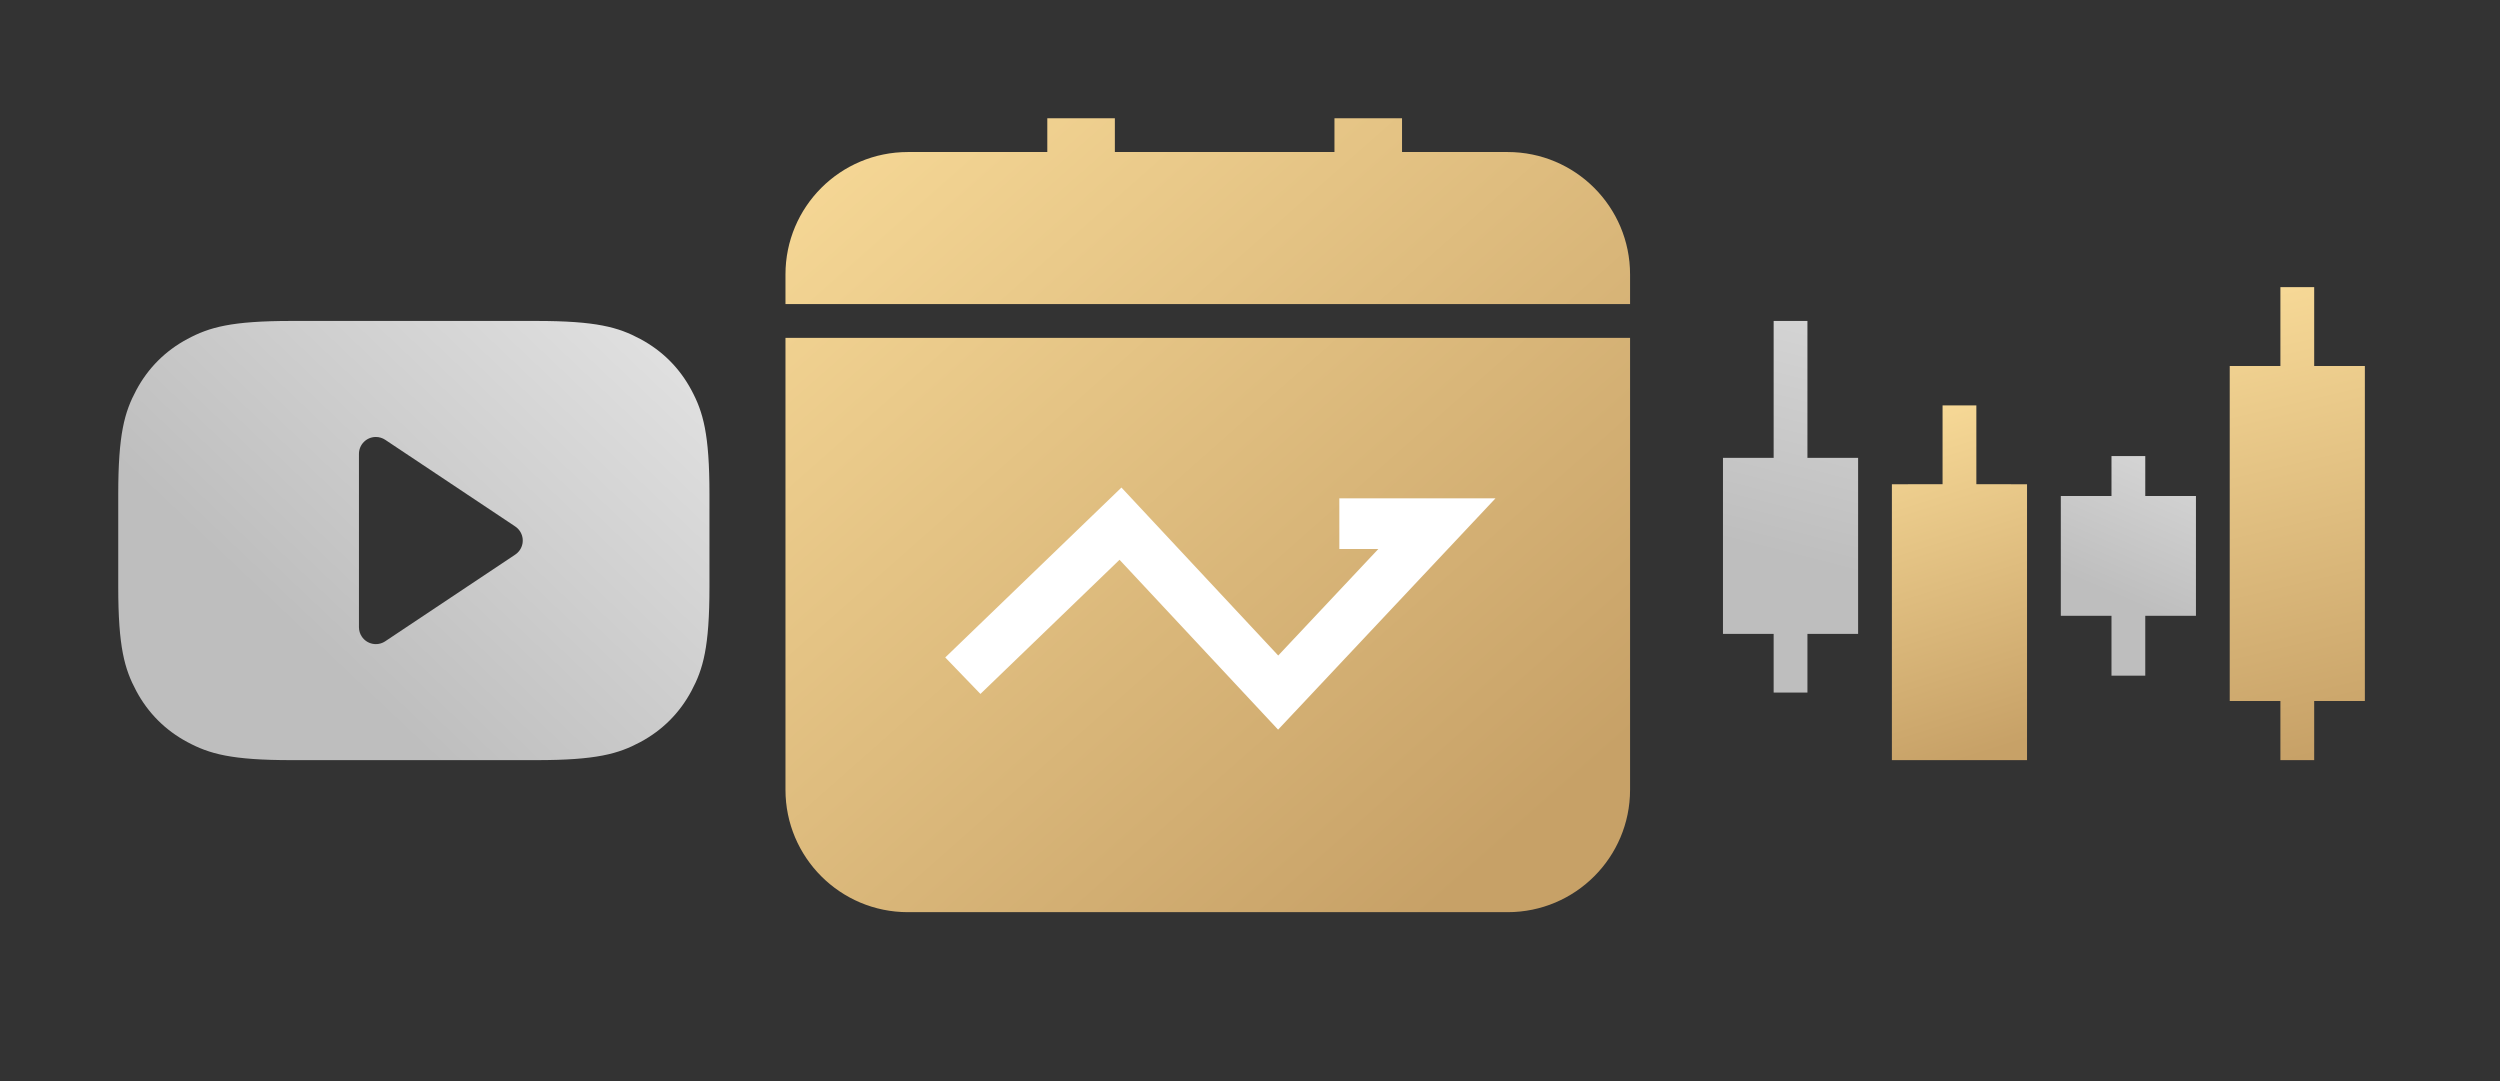
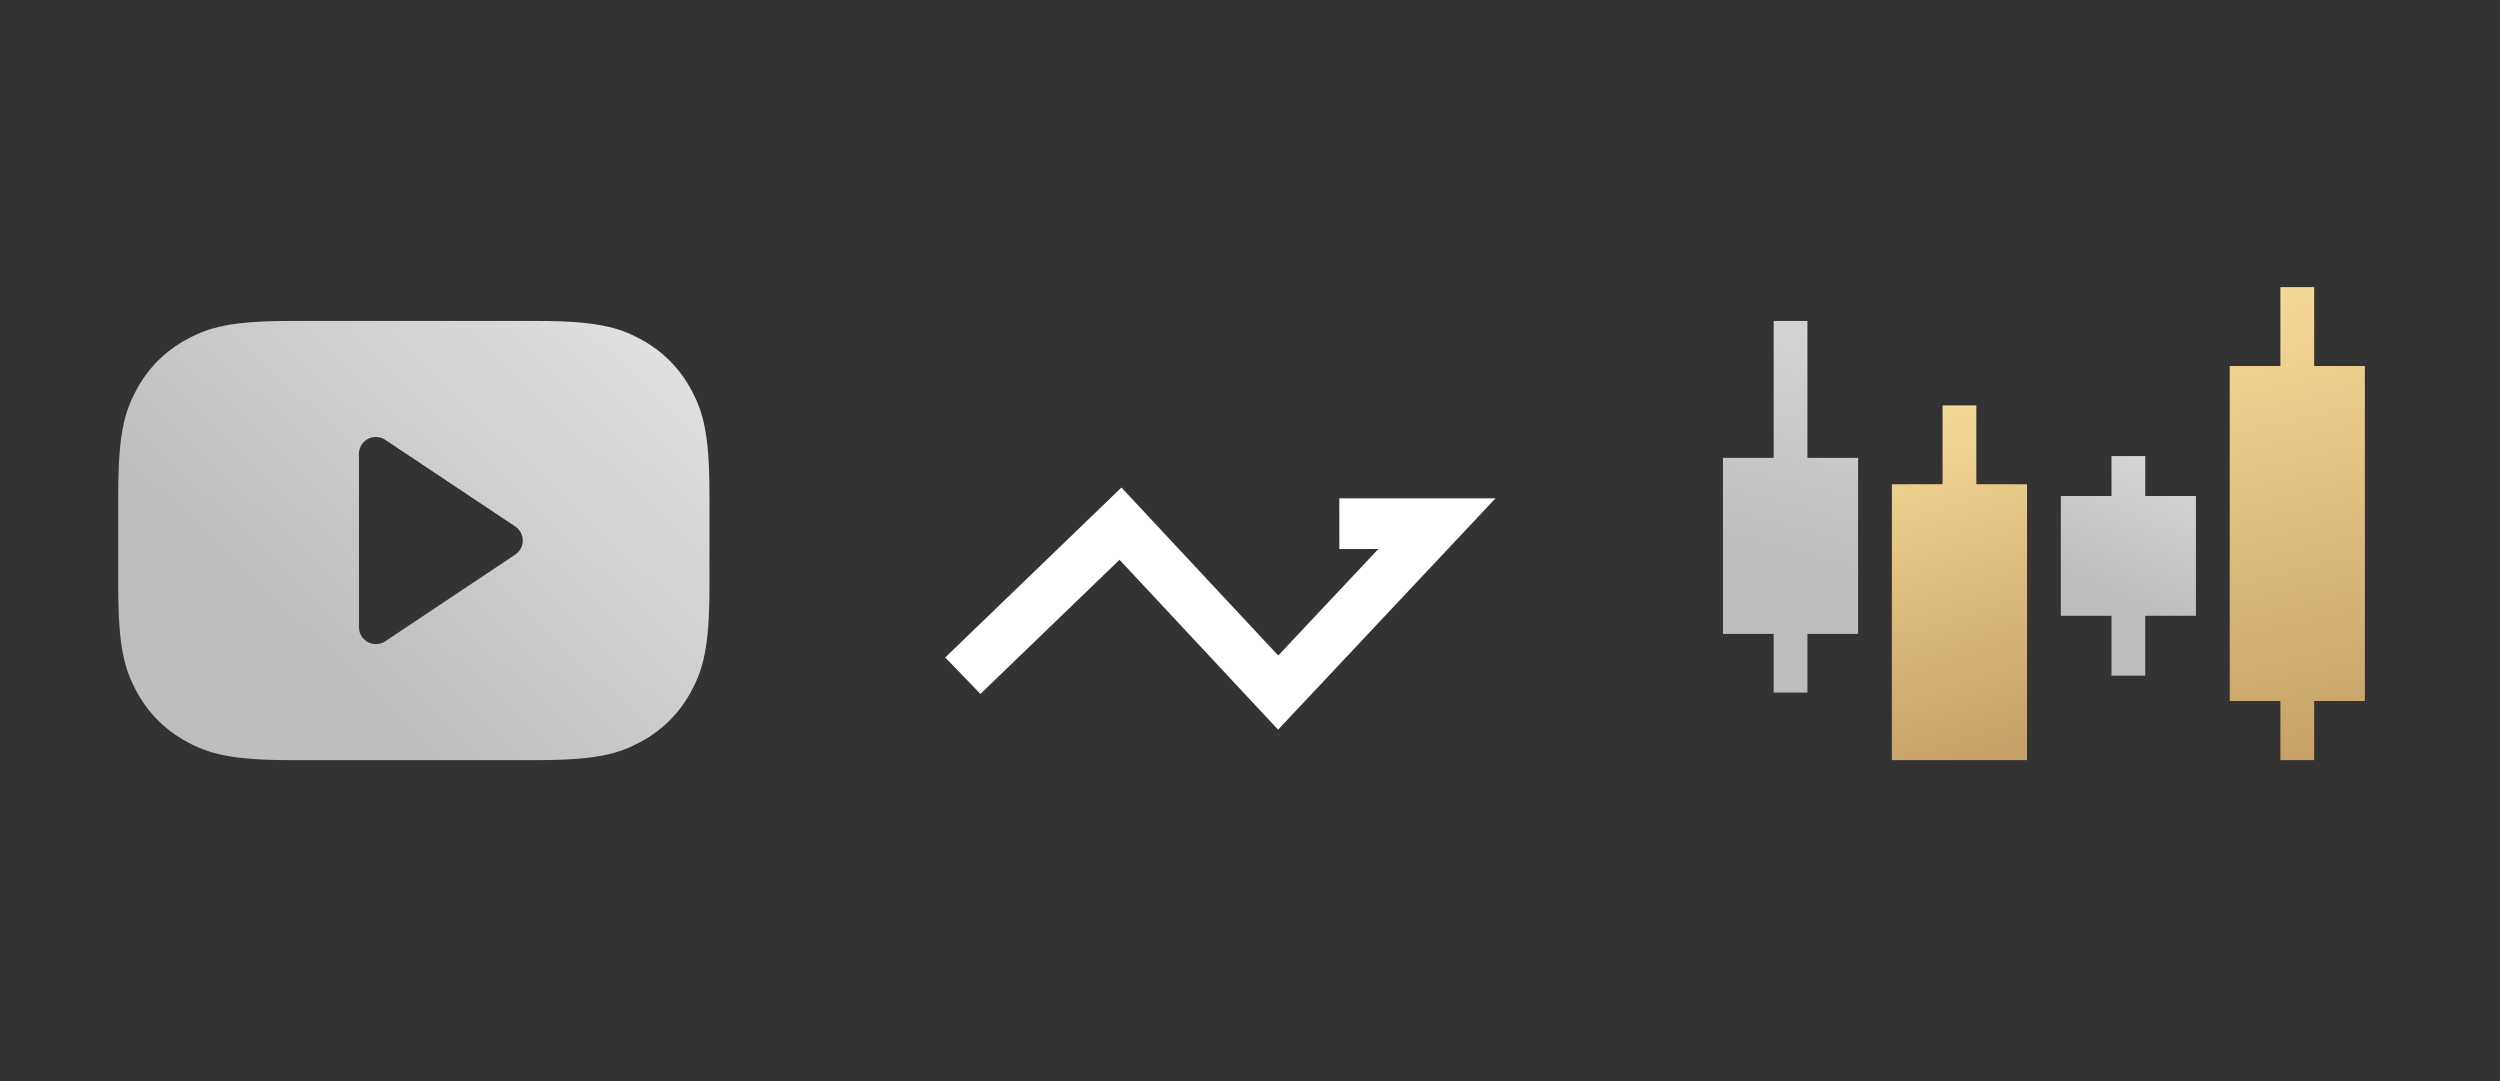
<svg xmlns="http://www.w3.org/2000/svg" width="148px" height="64px" viewBox="0 0 148 64" version="1.1">
  <rect x="0" y="0" width="148" height="64" fill="#333333" stroke="none" />
  <title>down-app-magnet1</title>
  <defs>
    <linearGradient x1="83.158%" y1="94.18%" x2="3.02535774e-13%" y2="5.82%" id="linearGradient-1">
      <stop stop-color="#C7A167" offset="0%" />
      <stop stop-color="#F6D896" offset="100%" />
    </linearGradient>
    <linearGradient x1="56.612%" y1="-51.425%" x2="45.972%" y2="63.398%" id="linearGradient-2">
      <stop stop-color="#E5E5E5" offset="0%" />
      <stop stop-color="#BEBEBE" offset="100%" />
    </linearGradient>
    <linearGradient x1="54.812%" y1="100%" x2="42.744%" y2="4.97865964e-14%" id="linearGradient-3">
      <stop stop-color="#C7A167" offset="0%" />
      <stop stop-color="#F6D896" offset="100%" />
    </linearGradient>
    <linearGradient x1="68.935%" y1="-51.425%" x2="38.464%" y2="63.398%" id="linearGradient-4">
      <stop stop-color="#E5E5E5" offset="0%" />
      <stop stop-color="#BEBEBE" offset="100%" />
    </linearGradient>
    <linearGradient x1="52.707%" y1="100%" x2="45.918%" y2="4.97865964e-14%" id="linearGradient-5">
      <stop stop-color="#C7A167" offset="0%" />
      <stop stop-color="#F6D896" offset="100%" />
    </linearGradient>
    <linearGradient x1="100%" y1="-5.97%" x2="19.538%" y2="57.393%" id="linearGradient-6">
      <stop stop-color="#E5E5E5" offset="0%" />
      <stop stop-color="#BEBEBE" offset="100%" />
    </linearGradient>
  </defs>
  <g id="页面-1" stroke="none" stroke-width="1" fill="none" fill-rule="evenodd">
    <g id="下载" transform="translate(-1453, -1041)">
      <g id="编组-29" transform="translate(260, 1017)">
        <g id="down-app-magnet5" transform="translate(1132, 0)">
          <g id="编组-24" transform="translate(61, 24)">
-             <path d="M96.5,20 L96.5,46.755 C96.5,50.756 93.256,54 89.254,54 L53.745,54 C49.744,54 46.5,50.756 46.5,46.755 L46.5,20 L96.5,20 Z M66,7 L66,9 L79,8.999 L79,7 L83,7 L83,8.999 L89.254,9 C93.256,9 96.5,12.244 96.5,16.245 L96.5,18 L46.5,18 L46.5,16.245 C46.5,12.244 49.744,9 53.745,9 L62,9 L62,7 L66,7 Z" id="矩形-2" fill="url(#linearGradient-1)" />
            <g id="编组-22" transform="translate(102, 17)">
              <path d="M5,2 L5,10.105 L8,10.105 L8,20.526 L5,20.526 L5,24 L3,24 L3,20.526 L0,20.526 L0,10.105 L3,10.105 L3,2 L5,2 Z" id="形状结合" fill="url(#linearGradient-2)" />
              <path d="M15,7 L15,11.666 L18,11.667 L18,28 L15,27.999 L13,28 L13,27.999 L10,28 L10,11.667 L13,11.666 L13,7 L15,7 Z" id="形状结合" fill="url(#linearGradient-3)" />
              <path d="M25,10 L25,12.363 L28,12.364 L28,19.455 L25,19.454 L25,23 L23,23 L23,19.454 L20,19.455 L20,12.364 L23,12.363 L23,10 L25,10 Z" id="形状结合" fill="url(#linearGradient-4)" />
              <path d="M35,0 L35,4.666 L38,4.667 L38,24.5 L35,24.499 L35,28 L33,28 L33,24.499 L30,24.5 L30,4.667 L33,4.666 L33,0 L35,0 Z" id="形状结合" fill="url(#linearGradient-5)" />
            </g>
-             <path d="M31.744,19 C35.311,19 36.604,19.371 37.907,20.069 C39.211,20.766 40.234,21.789 40.931,23.093 C41.629,24.396 42,25.689 42,29.256 L42,34.744 C42,38.311 41.629,39.604 40.931,40.907 C40.234,42.211 39.211,43.234 37.907,43.931 C36.604,44.629 35.311,45 31.744,45 L17.256,45 C13.689,45 12.396,44.629 11.093,43.931 C9.789,43.234 8.766,42.211 8.069,40.907 C7.371,39.604 7,38.311 7,34.744 L7,29.256 C7,25.689 7.371,24.396 8.069,23.093 C8.766,21.789 9.789,20.766 11.093,20.069 C12.396,19.371 13.689,19 17.256,19 L31.744,19 Z M22.25,25.869 C21.698,25.869 21.25,26.316 21.25,26.869 L21.25,37.131 C21.25,37.329 21.308,37.522 21.418,37.686 C21.724,38.146 22.345,38.27 22.805,37.964 L30.502,32.832 C30.612,32.759 30.706,32.665 30.779,32.555 C31.086,32.095 30.961,31.474 30.502,31.168 L22.805,26.036 C22.64,25.927 22.447,25.869 22.25,25.869 Z" id="矩形备份-26" fill="url(#linearGradient-6)" />
+             <path d="M31.744,19 C35.311,19 36.604,19.371 37.907,20.069 C39.211,20.766 40.234,21.789 40.931,23.093 C41.629,24.396 42,25.689 42,29.256 L42,34.744 C42,38.311 41.629,39.604 40.931,40.907 C40.234,42.211 39.211,43.234 37.907,43.931 C36.604,44.629 35.311,45 31.744,45 L17.256,45 C13.689,45 12.396,44.629 11.093,43.931 C9.789,43.234 8.766,42.211 8.069,40.907 C7.371,39.604 7,38.311 7,34.744 L7,29.256 C7,25.689 7.371,24.396 8.069,23.093 C8.766,21.789 9.789,20.766 11.093,20.069 C12.396,19.371 13.689,19 17.256,19 Z M22.25,25.869 C21.698,25.869 21.25,26.316 21.25,26.869 L21.25,37.131 C21.25,37.329 21.308,37.522 21.418,37.686 C21.724,38.146 22.345,38.27 22.805,37.964 L30.502,32.832 C30.612,32.759 30.706,32.665 30.779,32.555 C31.086,32.095 30.961,31.474 30.502,31.168 L22.805,26.036 C22.64,25.927 22.447,25.869 22.25,25.869 Z" id="矩形备份-26" fill="url(#linearGradient-6)" />
            <path d="M57,40.001 L66.333,31.001 L75.667,41.001 L85.066,31 C81.215,31 79.289,31.001 79.289,31.001" id="路径-3" stroke="#FFFFFF" stroke-width="3" />
          </g>
        </g>
      </g>
    </g>
  </g>
</svg>